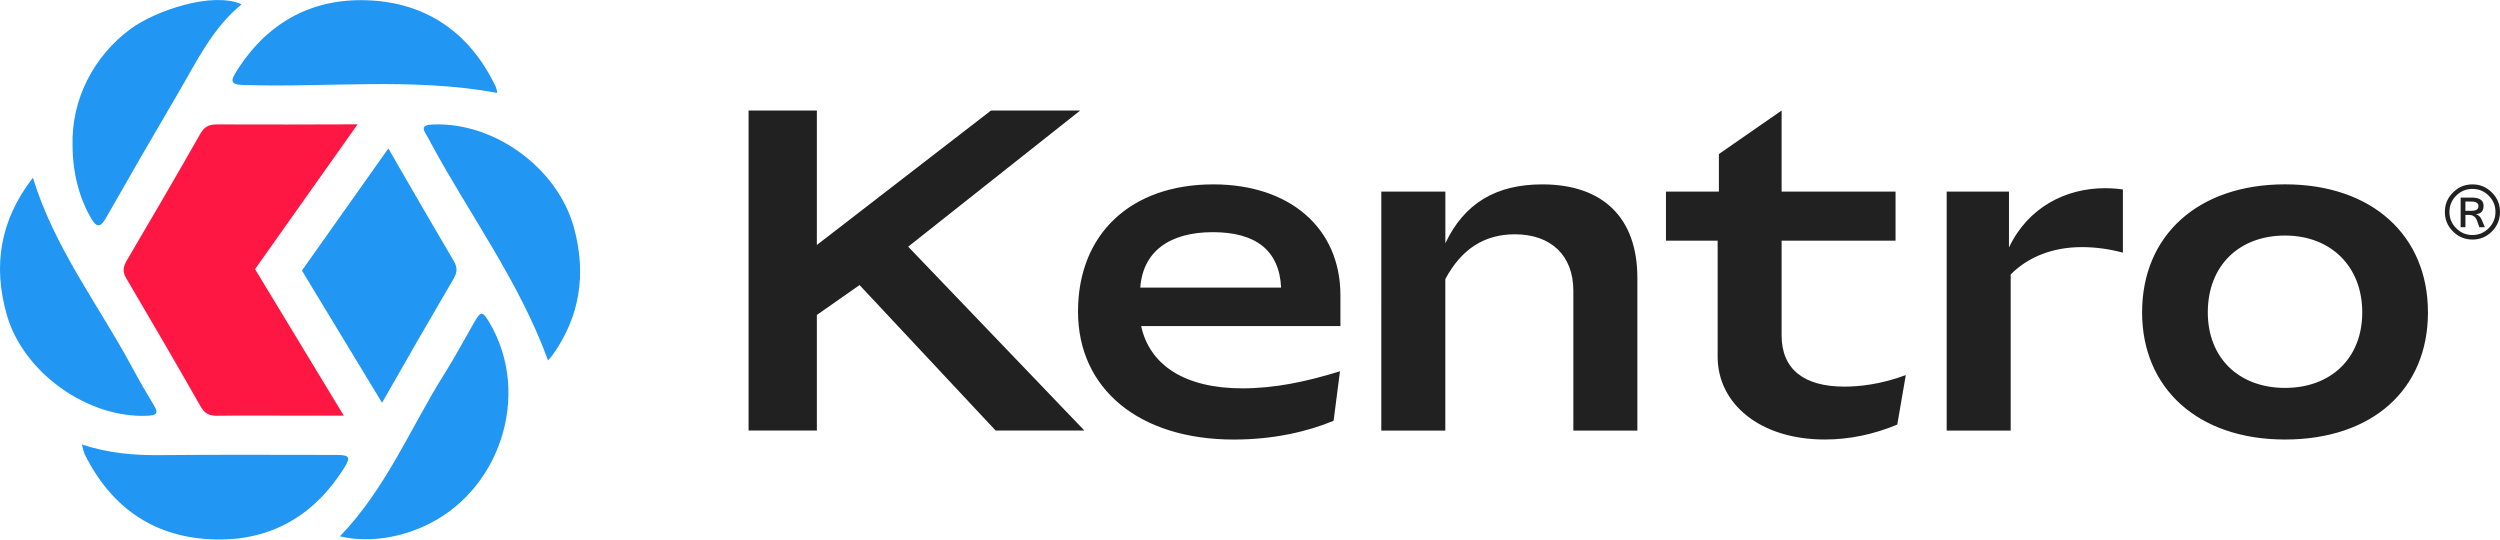
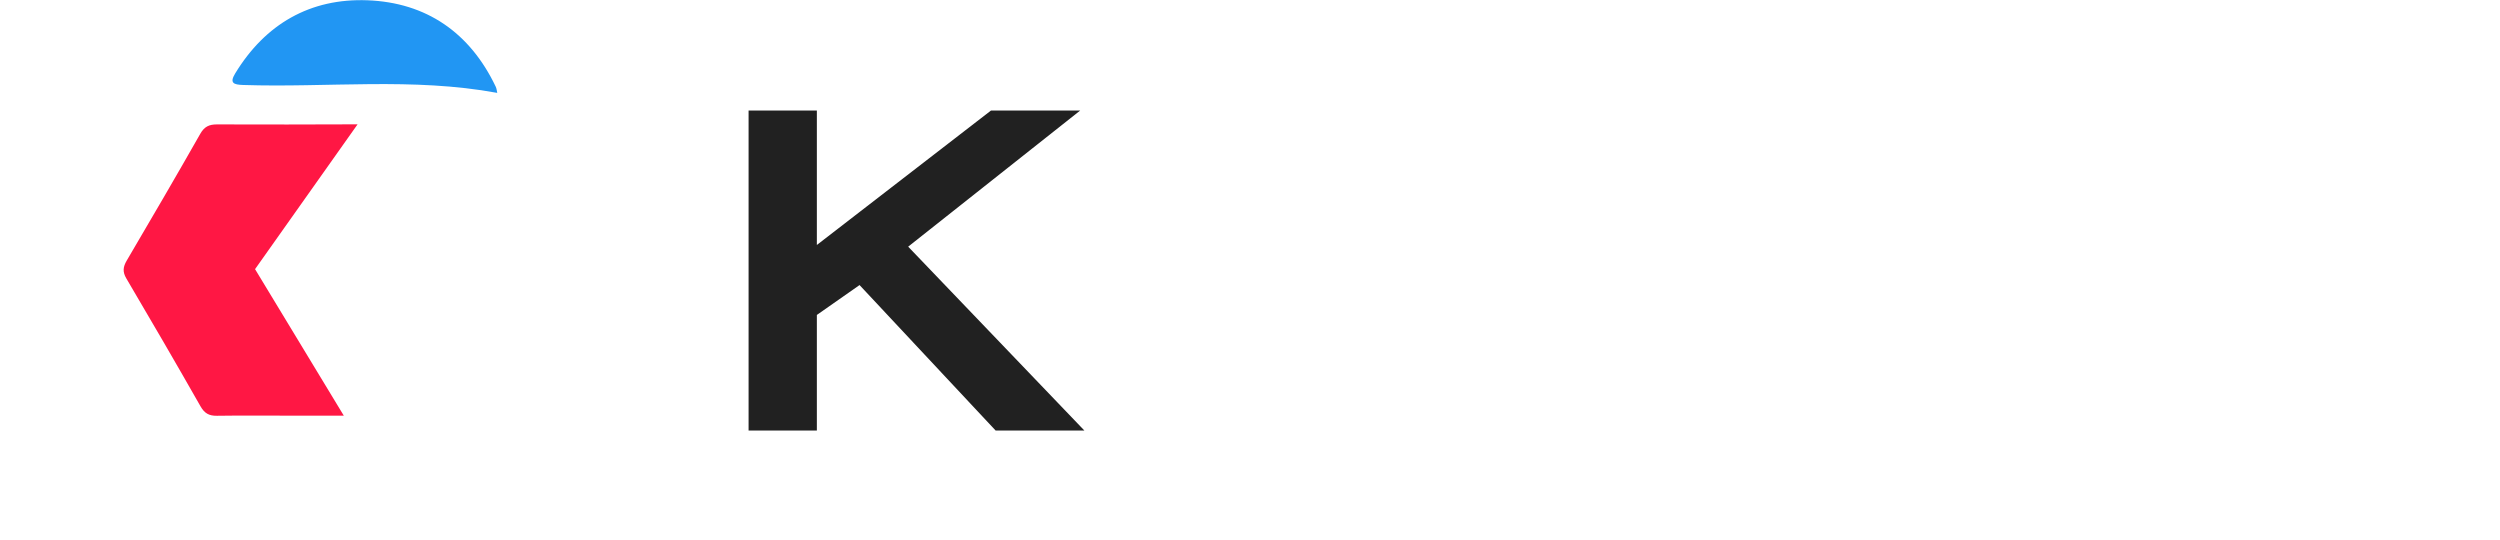
<svg xmlns="http://www.w3.org/2000/svg" id="Layer_2" data-name="Layer 2" viewBox="0 0 622.51 134.34">
  <defs>
    <style>.cls-1{fill:#2196f3}.cls-2{fill:#212121}</style>
  </defs>
  <g id="_Слой_1" data-name="Слой 1">
    <path d="M91.5.07c14.66.56 25.52 8.06 31.93 21.5.24.49.28 1.08.39 1.56-21.05-3.89-42.24-1.27-63.31-1.97-2.33-.08-3.41-.48-1.95-2.87C66.07 5.95 77.27-.47 91.5.07Z" class="cls-1" />
    <path d="m63.51 67.02 22.1 36.48c-4.43-.01-8.85 0-13.27 0-6.11 0-12.22-.06-18.33.03-1.96.03-3.09-.61-4.09-2.37-6.07-10.67-12.24-21.27-18.47-31.84-.98-1.66-.8-2.89.11-4.44 6.16-10.49 12.3-20.98 18.31-31.56 1.03-1.81 2.23-2.34 4.14-2.34 11.67.04 23.35.03 35.03-.02L63.51 67.02Z" style="fill:#ff1744" />
-     <path d="M95.13 100.29 75.18 67.37l21.52-30.4c5.39 9.38 10.83 18.73 16.31 28.06.95 1.61.84 2.82-.1 4.43-5.99 10.24-11.92 20.52-17.78 30.83ZM60.17 1.07c-7.29 5.91-11.28 14.4-15.93 22.31-6.05 10.29-12.01 20.63-17.92 31-1.39 2.44-2.34 2.17-3.62-.01-2.96-5.03-4.62-11.36-4.63-18.13-.35-11.31 5.16-22.25 14.55-29.12 6.03-4.4 20.2-9.33 27.55-6.05ZM1.7 78.42C-1.81 66.15 0 54.84 8.19 44.25c5.41 17.63 16.47 31.83 24.83 47.44 1.68 3.13 3.46 6.2 5.31 9.24 1.24 2.04.55 2.48-1.56 2.59-14.89.71-30.96-10.71-35.07-25.1Zm51.99 55.91c-14.96-.31-25.83-7.68-32.54-21.09-.3-.61-.41-1.31-.77-2.56 6.63 2.18 12.96 2.71 19.43 2.65 14.62-.14 29.25-.06 43.87-.05 3.32 0 3.71.51 2.09 3.12-7.39 11.86-18.13 18.22-32.08 17.93Zm51.4-3.07c-6.77 2.94-14.09 3.8-20.45 2.28 11.57-11.98 17.6-27.1 26.13-40.63 2.57-4.07 4.82-8.34 7.23-12.51 1.76-3.04 2.13-3.04 3.91-.01 10.6 17.99 2.5 42.49-16.82 50.87Zm32.41-42.72c-.25.36-.57.67-1.04 1.2-7.17-19.67-19.46-36.16-29.14-54.06-.38-.71-.72-1.45-1.16-2.11-1.37-2.07-.41-2.48 1.61-2.57 15.38-.67 31.18 10.94 35.18 25.8 3.08 11.45 1.5 22.05-5.45 31.74Z" class="cls-1" />
    <path d="M186.4 27.53h17V61l43.35-33.47h22.21l-42.82 33.89 43.88 45.79h-22.1l-33.89-36.23-10.63 7.44v28.79h-17V27.53Z" class="cls-2" />
-     <path d="M319 71.62c-.43-9.24-6.27-13.81-17-13.81s-17.43 4.78-18.06 13.81H319Zm-16.89-25.71c19.02 0 31.66 10.84 31.66 27.63v7.65h-49.62c2.12 9.77 10.94 15.51 25.18 15.51 7.97 0 15.73-1.59 24.33-4.25l-1.59 12.33c-6.69 2.76-15.09 4.67-24.86 4.67-23.48 0-38.78-12.54-38.78-31.87-.01-19.35 13.17-31.67 33.68-31.67Zm41.85 1.8h15.94v12.86c4.68-9.88 12.54-14.66 24.12-14.66 15.19 0 23.69 8.39 23.69 23.27v38.04h-15.94V72.37c0-8.71-5.53-14.03-14.56-14.03-7.54 0-13.28 3.61-17.32 11.16v37.72h-15.94V47.71h.01Zm83.72 12.22h-12.85V47.71h13.18v-9.35l15.62-10.84v20.19H472v12.22h-28.37v23.59c0 8.39 5.52 12.75 15.62 12.75 3.61 0 9.03-.53 15.3-2.87l-2.12 12.32c-5.84 2.44-11.9 3.72-18.06 3.72-16.15 0-26.67-8.92-26.67-20.61v-28.9h-.02Zm57.05-12.22h15.51v13.92c4.78-10.09 14.24-14.77 23.91-14.77 1.49 0 2.98.11 4.46.32v15.73c-3.61-.96-7.01-1.38-10.2-1.38-7.12 0-13.28 2.34-17.74 6.8v38.89h-15.94V47.71Zm84.25 48.88c11.37 0 19.23-7.33 19.23-18.81s-7.86-19.13-19.23-19.13-19.23 7.44-19.23 19.13c.01 11.48 7.87 18.81 19.23 18.81Zm-35.59-18.81c0-19.23 14.02-31.88 35.59-31.88s35.59 12.64 35.59 31.88-13.92 31.66-35.59 31.66c-21.67.01-35.59-12.74-35.59-31.66Zm82.27-31.87c1.88 0 3.49.67 4.83 2.02 1.35 1.34 2.02 2.96 2.02 4.85s-.67 3.5-2.01 4.85-2.96 2.02-4.84 2.02-3.51-.67-4.86-2.02c-1.35-1.34-2.02-2.96-2.02-4.86s.68-3.51 2.03-4.85c1.34-1.34 2.96-2.01 4.85-2.01Zm-.02 12.61c1.57 0 2.92-.56 4.05-1.69s1.69-2.48 1.69-4.06-.56-2.93-1.68-4.05-2.47-1.68-4.05-1.68-2.93.56-4.05 1.68-1.68 2.47-1.68 4.05.56 2.93 1.68 4.06c1.12 1.12 2.46 1.69 4.04 1.69Zm3.1-1.94h-1.37l-.57-1.61c-.35-.96-1-1.45-1.96-1.45h-.94v3.06h-1.19V49.2h2.78c1.95 0 2.93.68 2.93 2.03s-.64 2.01-1.92 2.1c.66.2 1.14.67 1.46 1.4l.78 1.85Zm-4.84-4.09h1.49c1.17 0 1.76-.39 1.76-1.16s-.6-1.14-1.81-1.14h-1.44v2.3Z" class="cls-2" />
  </g>
</svg>